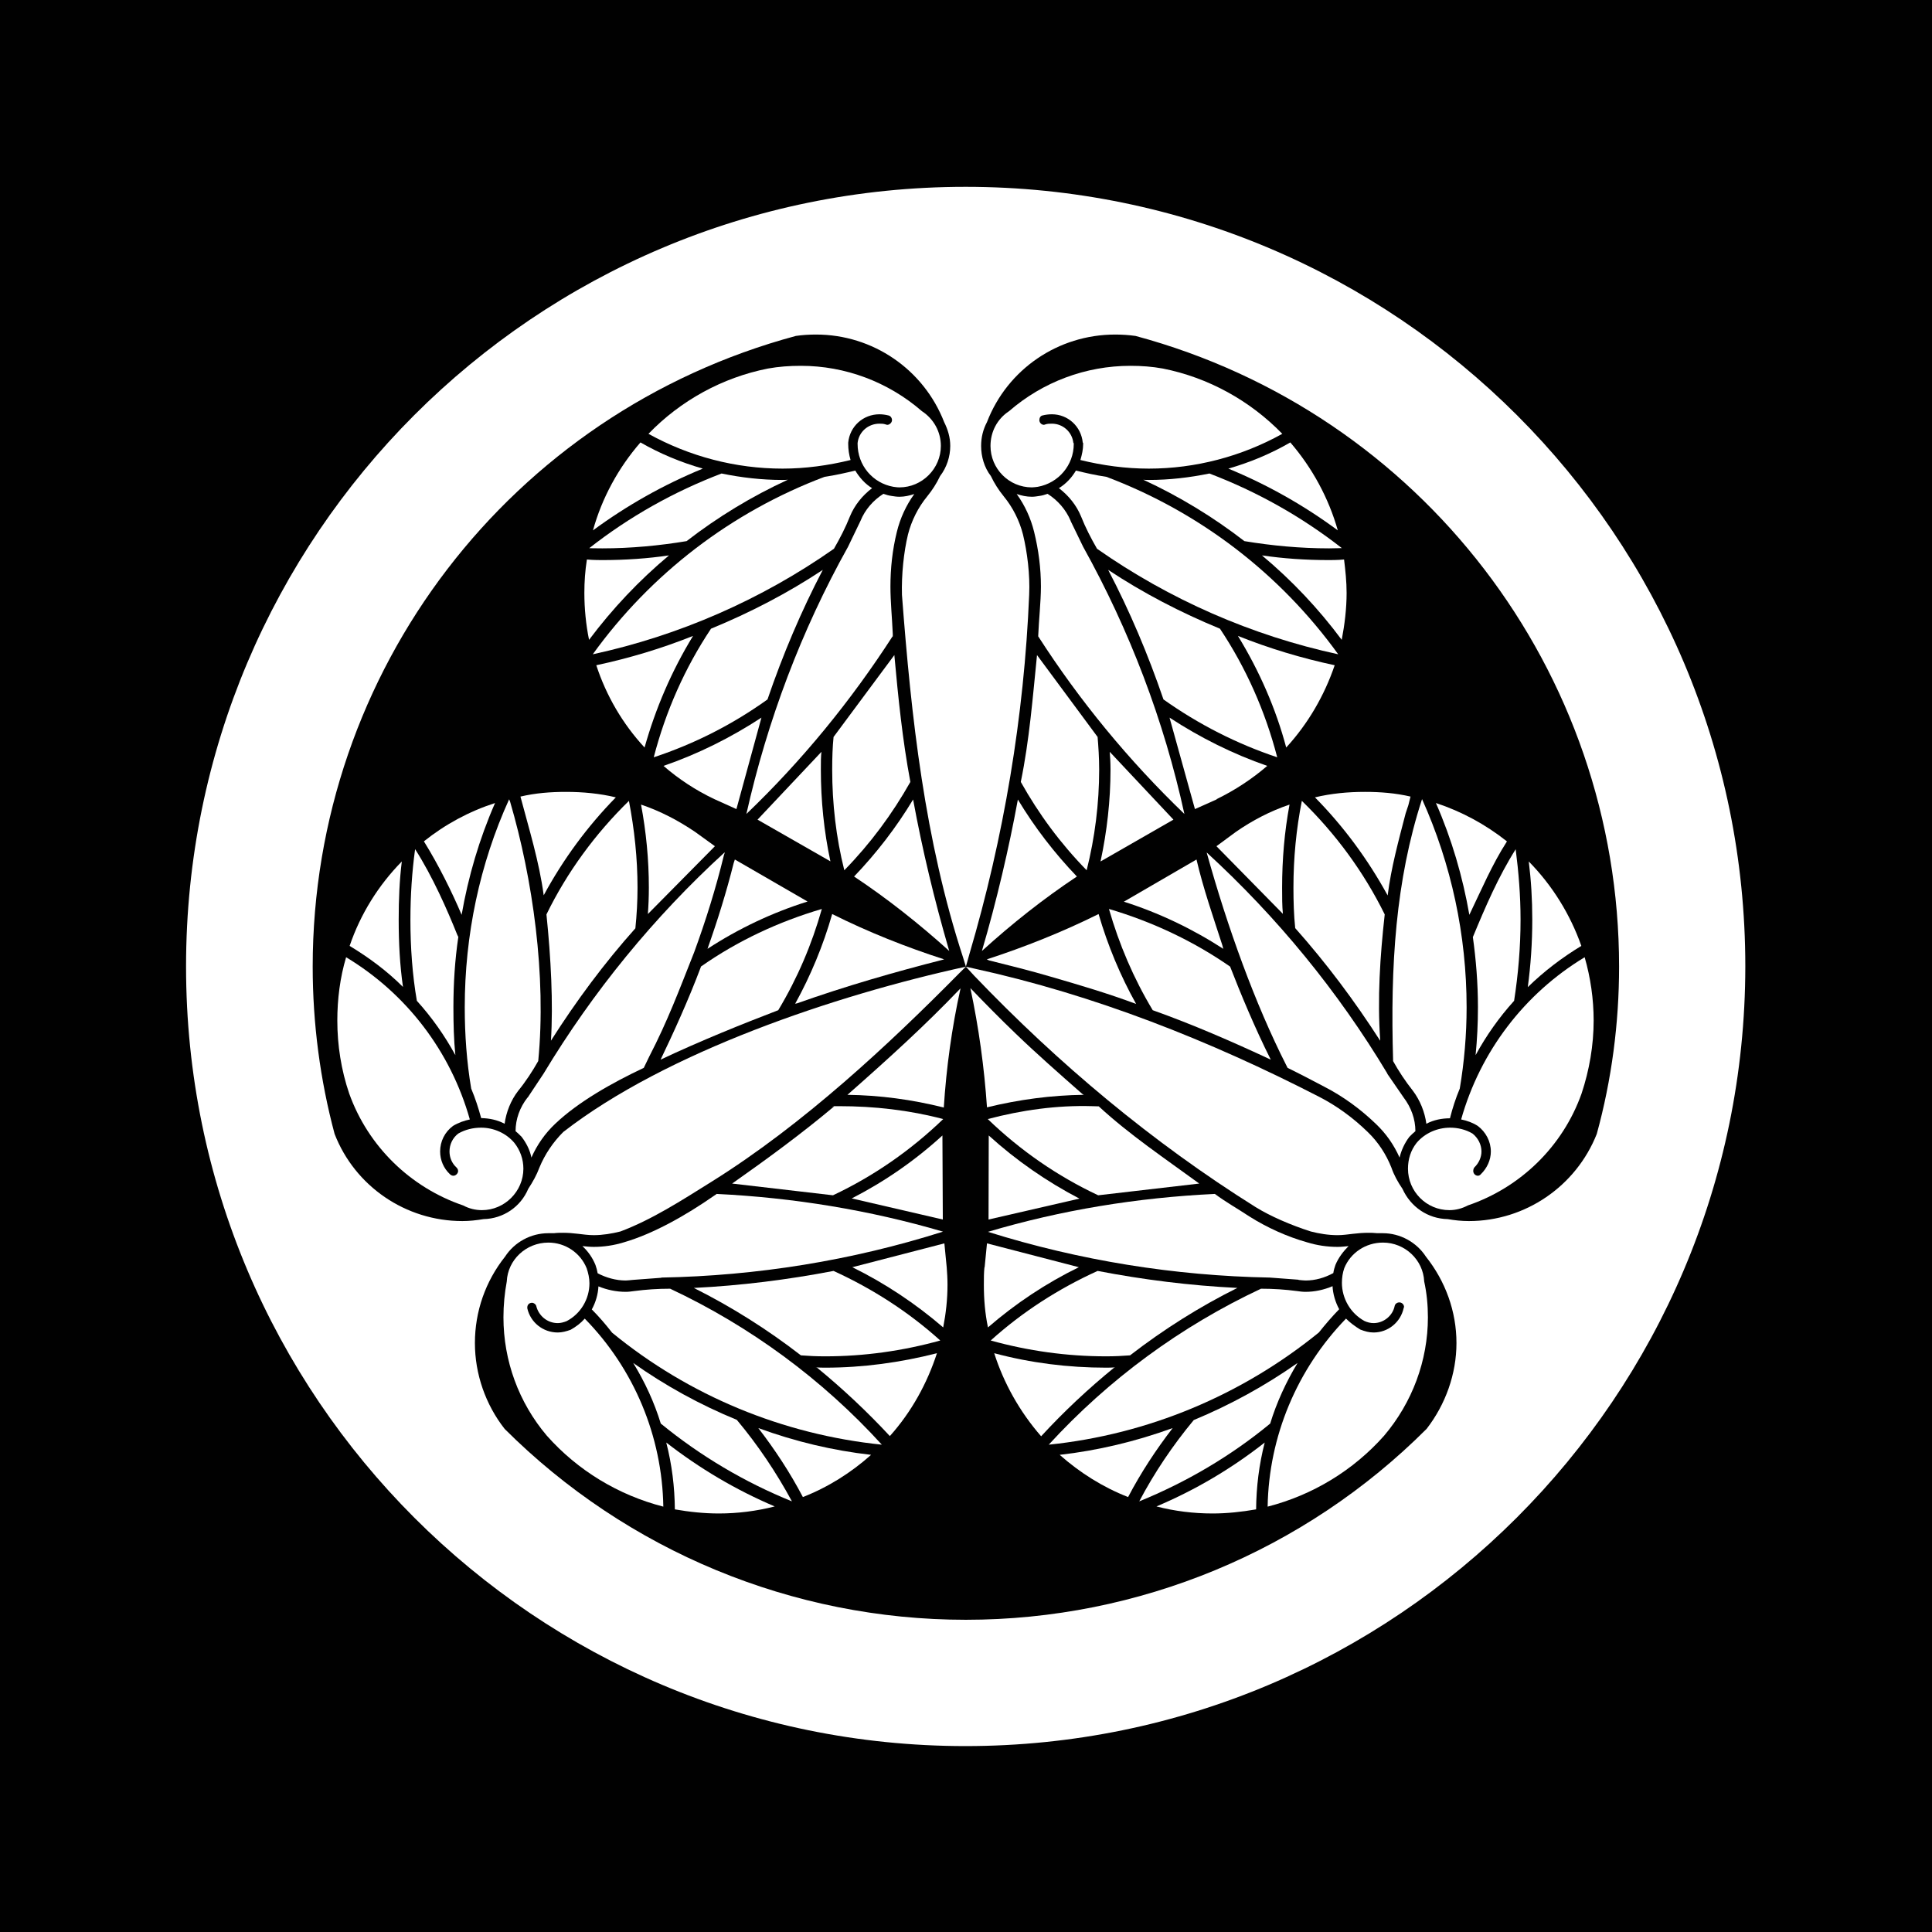
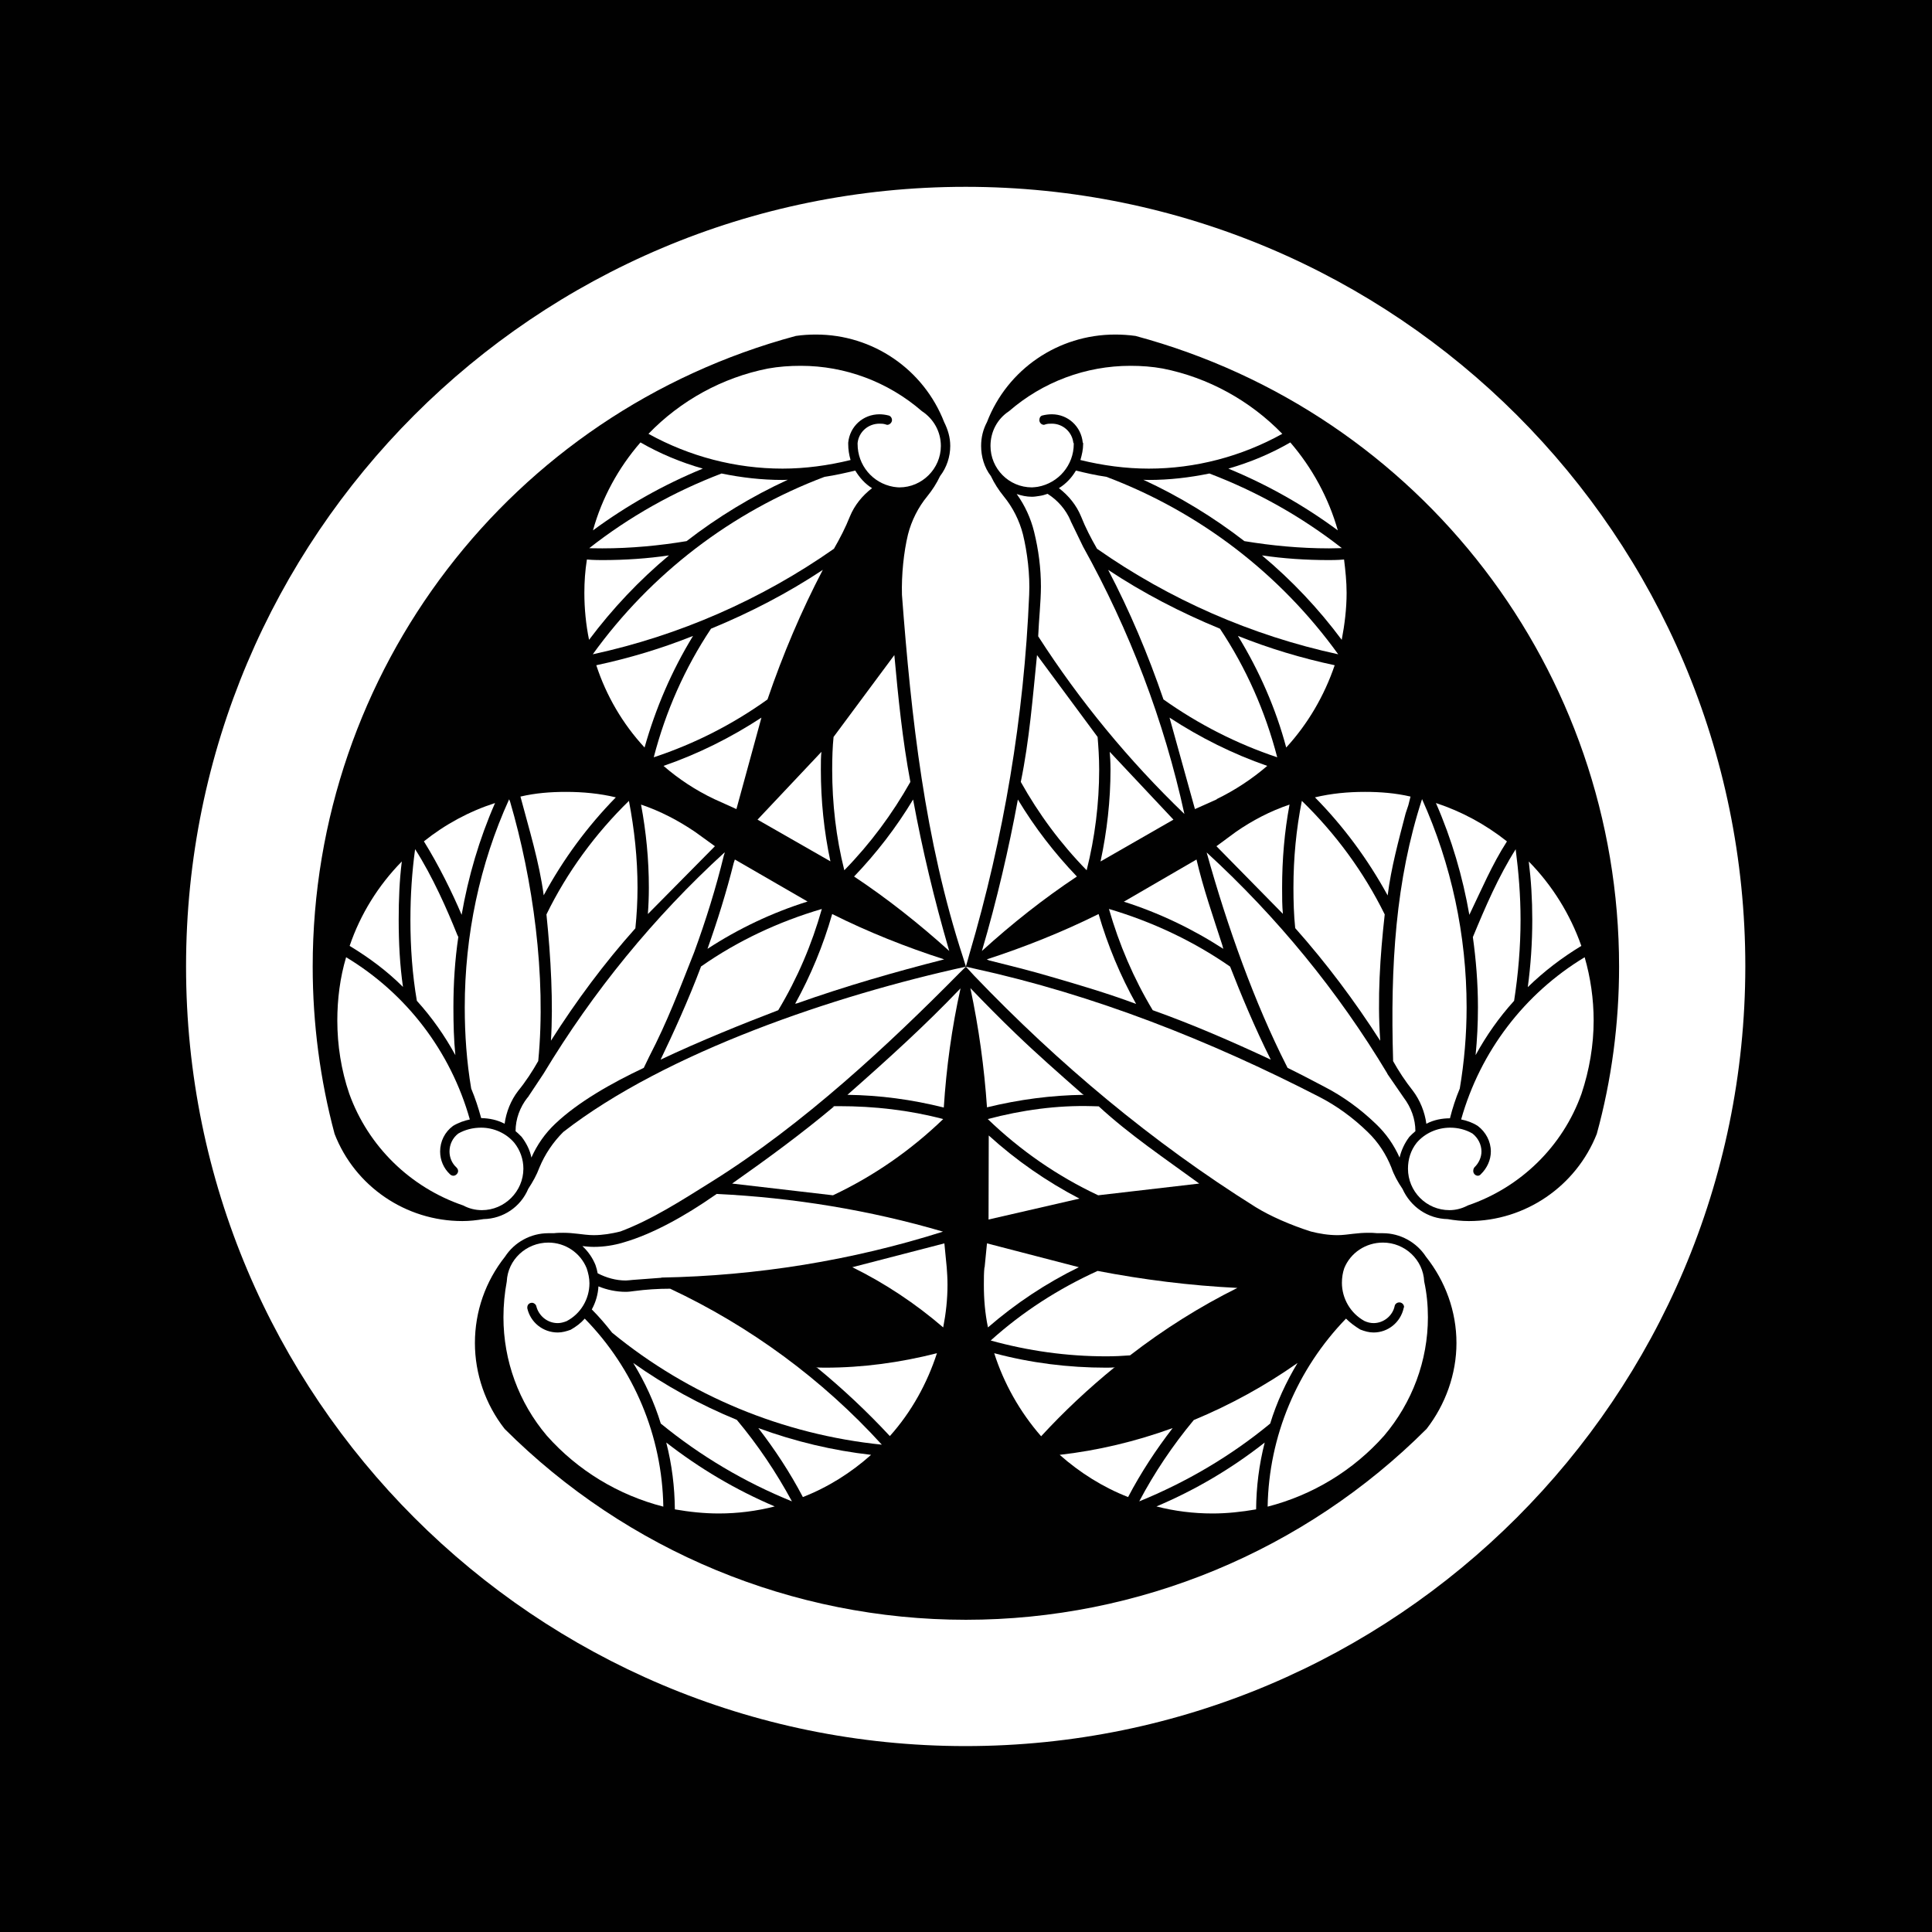
<svg xmlns="http://www.w3.org/2000/svg" version="1.1" width="688" height="688" id="svg2" xml:space="preserve">
  <rect width="100%" height="100%" fill="#808080" stroke="none" />
  <defs id="defs6" />
  <g transform="matrix(1.25,0,0,-1.25,148.962,1060.914)" id="g10">
    <rect width="550.4" height="550.4" x="-119.17" y="-848.731" transform="scale(1,-1)" id="rect6191" style="fill:#000000;fill-opacity:0.996;stroke:none" />
    <g transform="matrix(0.928,0,0,0.928,-118.062,177.506)" id="g6961" style="fill:#ffffff;stroke:none">
      <path d="m 369,220.062 c -165.3,0 -299.094,133.944 -299.094,299.094 l 0,0.156 c 0,165.15 133.944,299.094 299.094,299.094 165.15,0 299.1,-133.944 299.25,-299.094 l 0,-0.156 C 668.25,354.006 534.3,220.062 369,220.062 z M 311.688,276.75 c 21.75,0 41.25,13.344 49.125,33.594 1.425,2.85 2.344,5.856 2.344,9.156 0,4.05 -1.356,8.262 -3.906,11.562 -1.35,2.85 -2.987,5.381 -4.938,7.781 -3.45,4.2 -6.025,9.3 -7.375,14.625 -1.611,6.651 -2.531,15.398 -2.312,23.188 3.565,47.06 8.714,94.049 23.469,139.188 l 1.062,3.469 L 370.5,514.5 c 13.211,-44.803 20.993,-91.167 22.938,-137.844 0.374,-7.788 -0.757,-16.529 -2.375,-23.188 -1.35,-5.325 -3.925,-10.425 -7.375,-14.625 -1.95,-2.4 -3.587,-4.931 -4.938,-7.781 -2.55,-3.3 -3.75,-7.513 -3.75,-11.562 0,-3.3 0.75,-6.306 2.25,-9.156 7.8,-20.25 27.288,-33.594 49.188,-33.594 2.55,0 5.112,0.156 7.812,0.531 109.5,29.475 185.562,128.631 185.562,242.031 0,21.75 -2.862,43.487 -8.562,64.188 -7.95,20.1 -27.462,33.438 -49.062,33.438 -2.85,0 -5.531,-0.3 -8.156,-0.75 -7.575,-0.15 -14.194,-4.65 -17.344,-11.625 -1.8,-2.625 -3.275,-5.306 -4.25,-8.156 -2.025,-5.1 -5.044,-9.756 -9.094,-13.656 -5.55,-5.4 -11.85,-10.037 -18.75,-13.562 -41.835,-21.502 -86.109,-39.052 -132.156,-49.125 l -3.281,-0.75 3.156,3.438 c 32.295,33.763 68.376,63.986 108,88.812 5.609,3.474 13.513,6.929 21.219,9.375 3.225,0.825 6.681,1.406 10.281,1.406 1.95,0 4.05,-0.306 6,-0.531 1.95,-0.225 3.737,-0.375 5.688,-0.375 1.2,0 2.256,0.006 3.531,0.156 l 2.156,0 c 6.6,0 12.9,3.45 16.5,9 7.5,9.45 11.719,21.006 11.719,33.156 0,11.85 -4.194,23.562 -11.469,32.938 -46.875,46.875 -110.481,73.25 -176.781,73.25 -66.45,0 -130.05,-26.375 -177,-73.25 C 184.806,687.312 180.75,675.6 180.75,663.75 c 0,-12.15 4.062,-23.706 11.562,-33.156 3.6,-5.55 9.875,-9 16.625,-9 l 2.125,0 c 1.2,-0.15 2.394,-0.156 3.594,-0.156 1.8,0 3.731,0.15 5.531,0.375 1.95,0.225 4.056,0.531 6.156,0.531 3.45,0 6.919,-0.581 10.219,-1.406 12.168,-4.566 23.511,-11.92 35.121,-19.172 35.224,-22 68.071,-52.753 94.91,-79.922 l 2.562,-2.531 c -50.194,10.98 -115.051,32.799 -154.5,63.438 -3.9,3.9 -7.056,8.556 -9.156,13.656 -1.05,2.85 -2.556,5.531 -4.281,8.156 -2.925,6.975 -9.656,11.475 -17.156,11.625 -2.7,0.45 -5.425,0.75 -8.125,0.75 -21.75,0 -41.231,-13.338 -49.031,-33.438 -5.55,-20.7 -8.406,-42.438 -8.406,-64.188 0,-113.4 75.906,-212.556 185.406,-242.031 2.55,-0.375 5.081,-0.531 7.781,-0.531 z" transform="matrix(0.8,0,0,-0.8,0,842)" id="path1994" style="fill:#ffffff;stroke:none" />
      <g id="g6139" style="fill:#ffffff;stroke:none">
        <path d="m 278.28,483.262 c -2.422,12.866 -3.736,25.911 -4.92,38.94 l 0,0 -18.66,-25.14 c -0.3,-2.94 -0.42,-6.3 -0.42,-10.02 0,-10.44 1.2,-20.88 3.72,-30.9 8.04,8.22 14.76,17.34 20.28,27.12 z" id="path122" style="fill:#ffffff;stroke:none" />
        <path d="m 180.84,560.482 c 10.44,7.68 21.72,14.04 33.72,18.96 -6.72,1.92 -13.08,4.56 -19.14,8.04 -6.78,-7.8 -11.82,-17.04 -14.58,-27 z" id="path124" style="fill:#ffffff;stroke:none" />
        <path d="m 239.04,575.962 c -6.36,0 -12.6,0.72 -18.72,1.98 -14.64,-5.58 -28.32,-13.26 -40.62,-22.92 0,0 1.38,-0.06 4.02,-0.06 8.76,0 17.52,0.84 25.86,2.22 9.54,7.38 19.98,13.74 31.08,18.84 0.3,0.06 -0.18,-0.06 -1.62,-0.06 z" id="path136" style="fill:#ffffff;stroke:none" />
        <path d="m 178.2,541.282 c 0,-4.8 0.48,-9.72 1.44,-14.4 7.2,9.6 15.36,18.24 24.54,25.92 -6.54,-0.96 -13.38,-1.44 -20.46,-1.44 -2.64,0 -4.2,0.12 -4.74,0.18 -0.54,-3.42 -0.78,-6.78 -0.78,-10.26 z" id="path144" style="fill:#ffffff;stroke:none" />
        <path d="m 181.86,519.082 c 3.06,-9.36 8.1,-18 14.82,-25.26 3.36,11.94 8.28,23.46 14.88,34.26 -9.6,-3.84 -19.56,-6.84 -29.7,-9 z" id="path146" style="fill:#ffffff;stroke:none" />
        <path d="m 199.5,490.822 c 12.54,4.14 24.3,10.14 34.92,17.76 4.74,13.86 10.38,27.18 16.98,39.78 -10.68,-7.08 -22.2,-13.08 -34.32,-18.06 -8.04,-12.06 -13.92,-25.38 -17.58,-39.48 z" id="path148" style="fill:#ffffff;stroke:none" />
        <path d="m 218.1,477.982 6.78,-3.06 0,0 7.68,28.08 c -9.36,-6.12 -19.44,-11.16 -30.06,-14.82 4.62,-4.02 9.9,-7.5 15.6,-10.2 z" id="path160" style="fill:#ffffff;stroke:none" />
        <path d="m 251.04,492.562 -19.68,-20.88 22.44,-12.84 -0.06,0 c -1.98,9.24 -2.94,18.72 -2.94,28.2 0,2.28 0,4.08 0.18,5.46 z" id="path178" style="fill:#ffffff;stroke:none" />
        <path d="m 261,454.222 c 6.84,7.14 12.96,15.06 18.12,23.64 2.842,-15.481 6.532,-30.787 10.92,-45.9 l 0.18,-0.6 c -9.3,8.4 -19.02,16.08 -29.22,22.86 z" id="path222" style="fill:#ffffff;stroke:none" />
        <path d="m 268.8,596.122 c 0.84,0 1.8,-0.12 2.76,-0.36 0.6,-0.12 1.08,-0.72 1.08,-1.44 0,-0.72 -0.72,-1.44 -1.44,-1.44 -0.24,0 -0.36,0.12 -0.48,0.12 -0.72,0.24 -1.32,0.24 -1.92,0.24 -3.48,0 -6.36,-2.52 -6.72,-5.94 0,0.06 0,-0.06 0,-0.3 0,-6.48 4.56,-12 10.98,-13.14 0.54,-0.06 1.14,-0.18 1.86,-0.18 6.96,0 12.72,5.76 12.72,12.72 0,4.32 -2.16,8.28 -5.82,10.68 -10.38,9 -23.58,13.92 -37.14,13.92 -3.48,0 -6.84,-0.24 -10.14,-0.84 -13.98,-2.76 -26.82,-9.84 -36.66,-20.04 12.6,-6.96 26.76,-10.68 41.16,-10.68 6.96,0 14.04,0.96 20.88,2.64 -0.48,1.68 -0.72,3.24 -0.72,4.92 0,0.36 0,0.36 0,0.42 0.48,4.98 4.56,8.7 9.6,8.7 z" id="path230" style="fill:#ffffff;stroke:none" />
-         <path d="m 259.74,564.802 c 1.38,3.36 3.78,6.36 6.78,8.64 -2.16,1.32 -3.84,3.24 -5.16,5.4 -3,-0.72 -6.12,-1.44 -9.42,-1.92 -28.62,-10.8 -53.34,-29.76 -71.16,-54.48 26.58,5.76 51.78,16.8 74.04,32.4 1.86,3.24 3.54,6.48 4.92,9.96 z" id="path242" style="fill:#ffffff;stroke:none" />
-         <path d="m 272.88,527.842 0,0.84 c -0.234,5.211 -0.72,9.946 -0.72,14.52 0,5.64 0.6,11.28 1.98,16.86 1.02,4.14 2.82,8.1 5.34,11.58 -1.44,-0.48 -3,-0.84 -4.56,-0.84 -0.84,0 -1.56,0.12 -2.34,0.24 -0.9,0.12 -1.74,0.36 -2.58,0.66 -3.12,-1.98 -5.64,-4.86 -7.02,-8.28 l -3.84,-7.98 c -14.34,-25.68 -24.78,-53.4 -31.2,-82.02 17.1,16.38 32.1,34.74 44.88,54.54 z" id="path254" style="fill:#ffffff;stroke:none" />
+         <path d="m 259.74,564.802 c 1.38,3.36 3.78,6.36 6.78,8.64 -2.16,1.32 -3.84,3.24 -5.16,5.4 -3,-0.72 -6.12,-1.44 -9.42,-1.92 -28.62,-10.8 -53.34,-29.76 -71.16,-54.48 26.58,5.76 51.78,16.8 74.04,32.4 1.86,3.24 3.54,6.48 4.92,9.96 " id="path242" style="fill:#ffffff;stroke:none" />
        <path d="m 318.36,543.202 c 0,5.64 -0.72,11.28 -2.1,16.86 -1.02,4.14 -2.82,8.1 -5.34,11.58 1.44,-0.48 3,-0.84 4.68,-0.84 0.72,0 1.44,0.12 2.22,0.24 0.9,0.12 1.74,0.36 2.58,0.66 3.12,-1.98 5.64,-4.86 7.08,-8.28 l 0,-0.06 3.84,-7.92 c 14.28,-25.68 24.84,-53.4 31.08,-82.02 -17.04,16.38 -32.16,34.74 -44.88,54.54 0.198,5.01 0.821,10.512 0.84,15.24 z" id="path336" style="fill:#ffffff;stroke:none" />
        <path d="m 375.9,579.442 c 6.66,1.92 13.02,4.56 19.02,8.04 6.72,-7.8 11.76,-17.04 14.58,-27 -10.38,7.68 -21.66,14.04 -33.6,18.96 z" id="path380" style="fill:#ffffff;stroke:none" />
        <path d="m 349.8,576.022 c -0.36,0.06 0.12,-0.06 1.68,-0.06 6.24,0 12.48,0.72 18.6,1.98 14.64,-5.58 28.32,-13.26 40.68,-22.92 -0.12,0.06 -1.44,-0.06 -3.96,-0.06 -8.88,0 -17.64,0.84 -25.98,2.22 -9.54,7.38 -19.98,13.74 -31.02,18.84 z" id="path386" style="fill:#ffffff;stroke:none" />
        <path d="m 412.2,541.282 c 0,-4.8 -0.6,-9.72 -1.5,-14.4 -7.14,9.6 -15.3,18.24 -24.48,25.92 6.54,-0.96 13.38,-1.44 20.58,-1.44 2.52,0 4.08,0.12 4.62,0.18 0.42,-3.42 0.78,-6.78 0.78,-10.26 z" id="path392" style="fill:#ffffff;stroke:none" />
        <path d="m 408.54,519.082 c -3.18,-9.36 -8.22,-18 -14.88,-25.26 -3.18,11.94 -8.22,23.46 -14.82,34.26 9.6,-3.84 19.56,-6.84 29.7,-9 z" id="path394" style="fill:#ffffff;stroke:none" />
        <path d="m 387.84,488.182 c -10.56,3.66 -20.64,8.7 -30,14.82 l 0,0 7.8,-28.08 6.72,3 -0.06,0.06 c 5.58,2.7 10.86,6.18 15.54,10.2 z" id="path408" style="fill:#ffffff;stroke:none" />
        <path d="m 390.9,490.822 c -12.42,4.14 -24.18,10.14 -34.92,17.76 -4.74,13.86 -10.38,27.18 -16.98,39.78 10.68,-7.08 22.2,-13.08 34.32,-18.06 8.04,-12.06 13.92,-25.38 17.58,-39.48 z" id="path412" style="fill:#ffffff;stroke:none" />
        <path d="m 336.24,487.042 c 0,3.72 -0.24,7.08 -0.48,10.02 l -18.6,25.14 0,0 c -1.32,-12.999 -2.336,-26.125 -4.98,-38.94 5.46,-9.78 12.18,-18.9 20.22,-27.12 2.52,10.02 3.84,20.46 3.84,30.9 z" id="path432" style="fill:#ffffff;stroke:none" />
        <path d="m 339.72,487.042 c 0,2.28 -0.12,4.08 -0.24,5.46 l 19.56,-20.82 0,0 -22.38,-12.84 c 1.98,9.24 3.06,18.72 3.06,28.2 z" id="path434" style="fill:#ffffff;stroke:none" />
        <path d="m 311.16,477.202 0.12,0.66 c 5.16,-8.58 11.28,-16.5 18.12,-23.64 -10.2,-6.78 -19.92,-14.46 -29.16,-22.86 4.567,15.451 8.401,32.11 10.92,45.84 z" id="path442" style="fill:#ffffff;stroke:none" />
        <path d="m 321.72,596.122 c -0.96,0 -1.92,-0.12 -2.88,-0.36 -0.6,-0.12 -0.96,-0.72 -0.96,-1.44 0,-0.72 0.6,-1.44 1.44,-1.44 0.12,0 0.24,0.12 0.36,0.12 0.72,0.24 1.32,0.24 2.04,0.24 3.36,0 6.24,-2.52 6.6,-5.94 0.12,0.06 0.12,-0.06 0.12,-0.3 0,-6.48 -4.68,-12 -11.04,-13.14 -0.6,-0.06 -1.2,-0.18 -1.8,-0.18 -7.08,0 -12.72,5.76 -12.72,12.72 0,4.32 2.04,8.28 5.7,10.68 10.38,9 23.58,13.92 37.26,13.92 3.36,0 6.72,-0.24 9.96,-0.84 13.92,-2.76 26.76,-9.84 36.66,-20.04 -12.54,-6.96 -26.7,-10.68 -40.98,-10.68 -7.08,0 -14.16,0.96 -21,2.64 0.48,1.68 0.84,3.24 0.84,4.92 0,0.36 0,0.36 -0.12,0.42 -0.48,4.98 -4.56,8.7 -9.48,8.7 z" id="path474" style="fill:#ffffff;stroke:none" />
        <path d="m 338.46,576.922 c 28.62,-10.8 53.34,-29.76 71.16,-54.48 -26.58,5.76 -51.78,16.8 -74.04,32.4 -1.86,3.24 -3.54,6.48 -4.92,9.96 -1.38,3.36 -3.78,6.36 -6.78,8.64 2.16,1.32 3.96,3.24 5.22,5.4 2.94,-0.72 6.06,-1.44 9.36,-1.92 z" id="path490" style="fill:#ffffff;stroke:none" />
      </g>
      <g id="g6113" style="fill:#ffffff;stroke:none">
        <path d="m 484.26,432.922 c -5.94,-3.6 -11.46,-7.8 -16.44,-12.66 0.9,6.66 1.38,13.62 1.38,20.7 0,6.24 -0.36,12.12 -1.08,17.88 7.2,-7.32 12.72,-16.2 16.14,-25.92 z" id="path656" style="fill:#ffffff;stroke:none" />
        <path d="m 461.4,465.022 0,-0.06 c -4.585,-7.12 -7.859,-14.917 -11.52,-22.5 -2.04,11.7 -5.4,23.22 -10.26,34.32 7.86,-2.58 15.18,-6.54 21.78,-11.76 z" id="path658" style="fill:#ffffff;stroke:none" />
        <path d="m 465.6,440.962 c 0,7.44 -0.6,14.64 -1.5,21.66 l 0.06,0.06 c -5.385,-8.523 -9.356,-17.771 -13.2,-27.06 0.96,-6.9 1.56,-14.1 1.56,-21.54 0,-5.04 -0.24,-9.84 -0.72,-14.7 3.24,5.94 7.2,11.58 11.82,16.68 1.26,8.1 1.98,16.5 1.98,24.9 z" id="path724" style="fill:#ffffff;stroke:none" />
        <path d="m 402.48,478.522 c 5.04,1.2 10.08,1.68 15.36,1.68 4.68,0 9.36,-0.36 13.98,-1.44 l -0.66,-2.64 -0.84,-2.52 c -2.155,-8.307 -4.453,-16.663 -5.52,-25.2 l -0.06,0.12 c -6.06,11.04 -13.5,21.12 -22.26,30 z" id="path866" style="fill:#ffffff;stroke:none" />
        <path d="m 395.88,450.802 c 0,-4.2 0.12,-8.4 0.54,-12.42 9.54,-10.74 18.18,-22.26 26.04,-34.5 l 0.06,0 c -0.911,12.91 -0.046,25.866 1.38,38.7 -6.42,13.02 -15.06,24.78 -25.44,34.86 -1.74,-8.76 -2.58,-17.64 -2.58,-26.64 z" id="path872" style="fill:#ffffff;stroke:none" />
        <path d="m 372.24,463.522 0,0 0,0 20.4,-20.76 c -0.24,2.4 -0.24,5.16 -0.24,8.04 0,8.64 0.72,17.16 2.28,25.5 -5.88,-1.98 -11.4,-4.86 -16.5,-8.4 z" id="path874" style="fill:#ffffff;stroke:none" />
        <path d="m 339.24,444.262 c 3.12,-10.86 7.56,-21.3 13.44,-31.08 12.335,-4.396 24.374,-9.643 36.24,-15.18 l 0,0 c -4.863,9.668 -9.267,20.289 -12.48,28.56 -11.4,7.92 -24,13.8 -37.2,17.7 z" id="path920" style="fill:#ffffff;stroke:none" />
        <path d="m 343.8,446.482 22.32,12.96 c 2.084,-8.928 5.111,-17.571 7.92,-26.28 l 0.3,-1.14 c -9.54,6.18 -19.86,11.1 -30.66,14.52 z" id="path926" style="fill:#ffffff;stroke:none" />
        <path d="m 321.48,423.442 c -6.31,1.868 -12.697,3.444 -19.08,5.04 l -0.66,0.3 c 11.58,3.78 23.1,8.34 34.32,13.92 2.82,-9.66 6.66,-18.9 11.52,-27.6 -8.566,3.2 -17.326,5.793 -26.1,8.34 z" id="path930" style="fill:#ffffff;stroke:none" />
        <path d="m 456.48,369.802 c 0,-2.64 -1.2,-5.16 -3.06,-6.96 -0.18,-0.24 -0.54,-0.48 -0.9,-0.48 -0.84,0 -1.44,0.72 -1.44,1.44 0,0.48 0.12,0.84 0.36,1.14 1.32,1.26 2.16,3.06 2.16,4.86 0,2.16 -1.08,4.2 -2.76,5.52 -2.04,1.2 -4.44,1.8 -6.84,1.8 -3.96,0 -7.8,-1.68 -10.32,-4.68 -1.8,-2.28 -2.64,-5.04 -2.64,-7.92 0,-6.96 5.64,-12.72 12.72,-12.72 1.92,0 3.84,0.48 5.64,1.44 16.2,5.52 29.16,18.12 34.92,34.32 2.4,7.2 3.72,14.88 3.72,22.44 0,6.6 -0.96,13.2 -2.76,19.44 -18.48,-11.16 -32.04,-28.92 -37.92,-49.8 1.8,-0.36 3.48,-0.96 5.1,-1.98 2.46,-1.86 4.02,-4.74 4.02,-7.86 z" id="path964" style="fill:#ffffff;stroke:none" />
        <path d="m 426.42,397.642 0.06,0 c -0.89,29.286 0.776,55.449 8.88,80.34 9,-19.98 13.68,-41.82 13.68,-63.9 0,-8.4 -0.72,-16.8 -2.1,-24.96 -1.26,-3 -2.22,-6 -3,-9.06 l 0.06,-0.06 c -2.52,0 -5.04,-0.48 -7.32,-1.68 -0.48,3.6 -1.92,7.2 -4.14,10.14 -2.34,2.94 -4.38,6.06 -6.12,9.18 z" id="path978" style="fill:#ffffff;stroke:none" />
        <path d="m 393.72,396.202 0.36,-0.72 0,0 c 3.776,-1.85 7.5,-3.802 11.22,-5.76 5.82,-3 11.1,-6.84 15.84,-11.4 3.18,-3 5.58,-6.48 7.32,-10.38 0.54,2.22 1.5,4.38 3,6.36 0.66,0.66 1.26,1.26 1.86,1.74 0,3.72 -1.32,7.32 -3.6,10.32 l -5.04,7.32 0.06,0 c -15.18,25.32 -33.9,48.12 -55.5,67.92 6.378,-22.974 14.861,-46.46 24.48,-65.4 z" id="path986" style="fill:#ffffff;stroke:none" />
-         <path d="m 399.6,330.202 c -0.72,0 -1.44,0.12 -2.16,0.18 l 0,0.06 -8.82,0.66 c -29.22,0.54 -58.38,5.22 -86.52,14.04 22.38,6.66 45.78,10.5 69.66,11.64 3.37,-2.527 7.063,-4.569 10.56,-6.9 5.52,-3.48 11.64,-6.24 17.82,-7.98 2.94,-0.9 6.06,-1.38 9.3,-1.38 1.08,0 2.16,0.12 3.36,0.24 -1.68,-1.68 -3.12,-3.6 -4.02,-5.76 -0.3,-0.84 -0.54,-1.68 -0.66,-2.52 -2.64,-1.44 -5.52,-2.28 -8.52,-2.28 z" id="path1066" style="fill:#ffffff;stroke:none" />
        <path d="m 334.08,383.722 2.033,-0.06 c 9.54,-8.792 20.387,-16.056 30.847,-23.7 l -31.02,-3.6 c -12.54,5.88 -23.94,13.8 -33.9,23.4 10.44,2.76 21.245,4.279 32.04,3.96 z" id="path1104" style="fill:#ffffff;stroke:none" />
        <path d="m 371.04,258.682 c -5.88,0 -11.64,0.72 -17.22,2.16 11.94,5.04 23.1,11.64 33.24,19.62 -1.74,-6.78 -2.58,-13.62 -2.64,-20.52 -4.5,-0.78 -8.94,-1.26 -13.38,-1.26 z" id="path1106" style="fill:#ffffff;stroke:none" />
        <path d="m 345.12,263.722 c -7.68,3 -14.76,7.44 -21,12.96 11.64,1.32 23.28,4.08 34.68,8.22 -5.04,-6.54 -9.72,-13.62 -13.68,-21.18 z" id="path1108" style="fill:#ffffff;stroke:none" />
        <path d="m 388.74,286.282 c -12.06,-9.96 -25.74,-18 -40.2,-23.88 4.62,8.76 10.26,17.16 16.74,24.96 11.28,4.68 21.96,10.56 31.86,17.52 -3.54,-5.88 -6.42,-12.12 -8.4,-18.6 z" id="path1118" style="fill:#ffffff;stroke:none" />
        <path d="m 318.42,282.382 c 7.02,7.62 14.58,14.7 22.62,21.24 0.48,-0.06 -0.48,-0.18 -2.64,-0.18 -11.64,0 -23.16,1.44 -34.38,4.44 2.94,-9.24 7.86,-18 14.4,-25.5 z" id="path1140" style="fill:#ffffff;stroke:none" />
        <path d="m 300.84,328.882 c 0,-4.44 0.36,-8.76 1.26,-13.08 8.46,7.32 17.82,13.56 27.9,18.48 l -28.2,7.32 -0.72,-7.32 -0.06,-0.06 c -0.18,-1.62 -0.18,-3.3 -0.18,-5.34 z" id="path1142" style="fill:#ffffff;stroke:none" />
        <path d="m 302.94,311.782 c 11.46,-3.18 23.34,-4.86 35.46,-4.86 2.52,0 5.04,0.12 7.32,0.3 10.32,7.98 21.36,14.94 32.94,20.7 -14.58,0.72 -28.86,2.52 -42.9,5.22 -12,-5.46 -23.04,-12.54 -32.82,-21.36 z" id="path1146" style="fill:#ffffff;stroke:none" />
        <path d="m 302.28,348.922 0,0 0,0 0.06,25.8 c 8.46,-7.68 17.82,-14.16 27.84,-19.38 z" id="path1170" style="fill:#ffffff;stroke:none" />
        <path d="m 310.56,406.042 c 6.615,-6.367 13.511,-12.417 20.4,-18.48 l 0.54,-0.36 c -9.9,-0.12 -19.86,-1.44 -29.7,-3.84 -0.84,12.24 -2.52,24.48 -5.1,36.6 4.541,-4.72 9.131,-9.388 13.86,-13.92 z" id="path1176" style="fill:#ffffff;stroke:none" />
        <path d="m 420.48,314.242 c 4.44,0 8.28,3.12 9.24,7.5 0,0.18 0.12,0.3 0.12,0.3 0,0.84 -0.72,1.44 -1.44,1.44 -0.72,0 -1.32,-0.48 -1.44,-1.08 -0.6,-3 -3.36,-5.28 -6.48,-5.28 -0.96,0 -1.92,0.24 -2.82,0.66 -4.26,2.34 -6.9,6.9 -6.9,11.7 0,1.56 0.24,3.12 0.72,4.5 1.92,4.74 6.6,7.86 11.88,7.86 6.72,0 12.36,-5.28 12.66,-11.94 0.78,-3.54 1.14,-7.26 1.14,-10.98 0,-13.32 -4.8,-26.16 -13.44,-36.36 -9.48,-10.68 -21.96,-18.24 -35.76,-21.78 0.36,21.54 9,42.18 24.06,57.72 1.26,-1.26 2.7,-2.34 4.38,-3.36 1.44,-0.54 2.64,-0.9 4.08,-0.9 z" id="path1214" style="fill:#ffffff;stroke:none" />
-         <path d="m 409.92,321.382 c -2.28,-2.34 -4.32,-4.74 -6.24,-7.14 -23.76,-19.32 -52.56,-31.32 -82.92,-34.44 18.36,20.04 40.56,36.36 65.16,47.88 3.72,0 7.44,-0.24 11.04,-0.72 0.84,-0.12 1.68,-0.24 2.64,-0.24 2.76,0 5.64,0.6 8.28,1.74 0.12,-2.34 0.84,-4.86 2.04,-7.08 z" id="path1226" style="fill:#ffffff;stroke:none" />
      </g>
      <g id="g6165" style="fill:#ffffff;stroke:none">
        <path d="m 256.44,383.722 c -2.28,0 -2.76,0 -1.56,-0.06 -10.034,-8.427 -20.61,-16.163 -31.32,-23.7 l 0,0 30.96,-3.6 c 12.48,5.88 23.88,13.8 33.84,23.4 -10.44,2.76 -21.24,3.96 -31.92,3.96 z" id="path1350" style="fill:#ffffff;stroke:none" />
        <path d="m 245.28,263.722 c 7.68,3 14.76,7.44 20.94,12.96 -11.7,1.32 -23.34,4.08 -34.62,8.22 5.04,-6.54 9.72,-13.62 13.68,-21.18 z" id="path1354" style="fill:#ffffff;stroke:none" />
        <path d="m 203.34,280.462 c 10.26,-7.98 21.42,-14.58 33.3,-19.62 -5.64,-1.44 -11.4,-2.16 -17.16,-2.16 -4.56,0 -9,0.48 -13.5,1.26 -0.06,6.9 -0.9,13.74 -2.64,20.52 z" id="path1358" style="fill:#ffffff;stroke:none" />
        <path d="m 241.92,262.402 c -4.8,8.88 -10.44,17.28 -16.92,25.02 -11.28,4.62 -21.96,10.5 -31.8,17.46 3.6,-5.88 6.48,-12.12 8.46,-18.6 12.18,-9.96 25.74,-18 40.26,-23.88 z" id="path1362" style="fill:#ffffff;stroke:none" />
        <path d="m 271.98,282.442 c -7.02,7.56 -14.58,14.64 -22.56,21.18 -0.54,-0.06 0.42,-0.18 2.7,-0.18 11.52,0 23.04,1.56 34.32,4.44 -3,-9.24 -7.8,-18 -14.46,-25.44 z" id="path1374" style="fill:#ffffff;stroke:none" />
-         <path d="m 252.12,306.922 c 12,0 23.88,1.68 35.34,4.86 -9.78,8.82 -20.82,15.9 -32.76,21.36 -14.1,-2.7 -28.38,-4.5 -42.9,-5.22 11.52,-5.76 22.56,-12.72 32.88,-20.7 2.28,-0.18 4.8,-0.3 7.44,-0.3 z" id="path1376" style="fill:#ffffff;stroke:none" />
        <path d="m 193.5,326.962 c -0.9,-0.12 -1.74,-0.24 -2.58,-0.24 -2.88,0 -5.76,0.6 -8.4,1.68 -0.12,-2.4 -0.84,-4.92 -2.04,-7.08 2.28,-2.28 4.32,-4.68 6.24,-7.14 23.64,-19.38 52.44,-31.26 82.8,-34.38 -18.24,20.04 -40.44,36.36 -64.98,47.88 -3.78,0 -7.38,-0.24 -11.04,-0.72 z" id="path1380" style="fill:#ffffff;stroke:none" />
        <path d="m 288.72,341.602 -28.26,-7.32 c 10.02,-4.92 19.38,-11.16 27.9,-18.48 0.84,4.32 1.32,8.64 1.32,13.08 0,2.04 -0.12,3.72 -0.24,5.34 z" id="path1396" style="fill:#ffffff;stroke:none" />
-         <path d="m 288.12,374.722 0.12,-25.8 -27.96,6.48 c 10.08,5.16 19.44,11.64 27.84,19.32 z" id="path1418" style="fill:#ffffff;stroke:none" />
        <path d="m 258.96,387.202 c 12.807,11.283 23.843,21.327 34.32,32.28 l 0.48,0.48 -0.06,0 c -2.7,-12.12 -4.38,-24.48 -5.16,-36.66 -9.78,2.46 -19.74,3.78 -29.58,3.9 z" id="path1420" style="fill:#ffffff;stroke:none" />
        <path d="m 170.04,314.242 c -4.56,0 -8.4,3.12 -9.36,7.44 0,0.12 0,0.24 0,0.24 0,0.84 0.6,1.44 1.44,1.44 0.6,0 1.2,-0.48 1.32,-1.02 0.72,-2.94 3.36,-5.22 6.6,-5.22 0.84,0 1.8,0.24 2.7,0.6 4.38,2.28 7.02,6.84 7.02,11.64 0,1.56 -0.36,3.12 -0.84,4.56 -1.92,4.8 -6.6,7.92 -11.76,7.92 -6.84,0 -12.48,-5.28 -12.78,-11.94 -0.66,-3.54 -1.02,-7.26 -1.02,-10.98 0,-13.32 4.68,-26.16 13.32,-36.36 9.48,-10.68 21.96,-18.24 35.76,-21.78 -0.36,21.66 -9,42.3 -24.12,57.72 -1.2,-1.38 -2.64,-2.46 -4.32,-3.42 -1.32,-0.48 -2.64,-0.84 -3.96,-0.84 z" id="path1452" style="fill:#ffffff;stroke:none" />
        <path d="m 182.28,332.422 c 2.64,-1.38 5.64,-2.22 8.64,-2.22 0.6,0 1.32,0.12 2.1,0.18 l 8.82,0.66 0,0.06 c 29.28,0.54 58.44,5.22 86.46,14.1 -22.5,6.6 -45.9,10.44 -69.6,11.58 l 0.06,-0.06 -0.72,-0.48 c -8.639,-6.016 -18.698,-11.725 -27.78,-14.34 -2.94,-0.9 -6.06,-1.38 -9.18,-1.38 -1.2,0 -2.28,0.12 -3.48,0.24 1.8,-1.68 3.12,-3.6 4.02,-5.82 0.3,-0.9 0.54,-1.74 0.66,-2.52 z" id="path1478" style="fill:#ffffff;stroke:none" />
        <path d="m 213.96,426.442 c -3.783,-10.083 -8.532,-20.487 -12.36,-28.44 l 0,0 c 12.186,5.77 25.269,11.021 36.12,15.18 5.88,9.78 10.32,20.22 13.38,31.08 -13.26,-3.9 -25.86,-9.78 -37.14,-17.7 z" id="path1612" style="fill:#ffffff;stroke:none" />
        <path d="m 140.52,442.462 c 2.04,11.7 5.4,23.22 10.26,34.32 -7.98,-2.58 -15.3,-6.54 -21.84,-11.76 4.561,-7.349 8.683,-15.712 11.58,-22.56 z" id="path1638" style="fill:#ffffff;stroke:none" />
        <path d="m 106.14,432.922 c 3.3,9.72 8.82,18.6 16.02,25.92 -0.72,-5.76 -0.96,-11.64 -0.96,-17.88 0,-7.08 0.36,-14.04 1.32,-20.64 -4.92,4.92 -10.44,9 -16.38,12.6 z" id="path1700" style="fill:#ffffff;stroke:none" />
        <path d="m 124.8,440.962 c 0,7.44 0.48,14.64 1.44,21.66 5.38,-8.418 9.855,-18.588 12.96,-26.34 l 0.36,-0.72 -0.06,0.06 c -1.02,-6.9 -1.5,-14.1 -1.5,-21.54 0,-5.04 0.12,-9.96 0.6,-14.7 -3.24,5.94 -7.2,11.58 -11.82,16.68 -1.38,7.98 -1.98,16.38 -1.98,24.9 z" id="path1704" style="fill:#ffffff;stroke:none" />
        <path d="m 141.48,414.082 c 0,-8.4 0.6,-16.8 1.98,-24.96 1.26,-3 2.22,-6 3.06,-9.06 2.52,-0.06 4.92,-0.54 7.2,-1.74 0.48,3.6 1.92,7.2 4.14,10.08 2.34,2.88 4.38,6 6.18,9.18 2.541,26.195 -1.69,55.913 -8.64,79.62 l -0.24,0.6 -0.06,0.12 c -9.06,-19.92 -13.62,-41.76 -13.62,-63.84 z" id="path1710" style="fill:#ffffff;stroke:none" />
        <path d="m 166.56,442.582 c 1.377,-13.357 2.099,-27.275 1.38,-38.76 7.74,12.18 16.38,23.82 25.92,34.5 0.42,4.08 0.66,8.28 0.66,12.48 0,9 -0.96,17.88 -2.64,26.64 -10.32,-10.08 -18.96,-21.84 -25.32,-34.86 z" id="path1742" style="fill:#ffffff;stroke:none" />
        <path d="m 172.56,480.202 c 5.16,0 10.32,-0.48 15.3,-1.68 -8.7,-8.88 -16.14,-18.96 -22.14,-30.06 -1.392,10.334 -4.485,20.268 -7.14,30.3 4.62,1.08 9.18,1.44 13.98,1.44 z" id="path1846" style="fill:#ffffff;stroke:none" />
        <path d="m 218.28,463.522 -20.52,-20.76 -0.06,0 c 0.18,2.4 0.3,5.16 0.3,8.04 0,8.64 -0.84,17.16 -2.4,25.5 5.88,-1.98 11.4,-4.86 16.62,-8.4 z" id="path1858" style="fill:#ffffff;stroke:none" />
        <path d="m 216,432.022 c 3.068,8.653 5.813,17.431 8.04,26.34 l 0.36,1.08 0,0 22.32,-12.9 c -10.92,-3.42 -21.24,-8.34 -30.72,-14.52 z" id="path1902" style="fill:#ffffff;stroke:none" />
        <path d="m 288.66,428.782 c -15.243,-3.876 -30.354,-8.239 -45.18,-13.5 l -0.6,-0.12 0,-0.06 c 4.8,8.7 8.64,17.94 11.4,27.6 11.16,-5.58 22.68,-10.14 34.38,-13.92 z" id="path1938" style="fill:#ffffff;stroke:none" />
        <path d="m 133.92,369.802 c 0,-2.64 1.08,-5.16 3,-6.96 0.24,-0.24 0.6,-0.48 1.08,-0.48 0.72,0 1.44,0.72 1.44,1.44 0,0.48 -0.24,0.84 -0.54,1.14 -1.38,1.26 -2.1,3.06 -2.1,4.86 0,2.16 0.96,4.2 2.7,5.52 2.1,1.2 4.5,1.8 7.02,1.8 3.84,0 7.68,-1.68 10.2,-4.68 1.8,-2.28 2.76,-5.04 2.76,-7.92 0,-6.96 -5.76,-12.72 -12.72,-12.72 -2.04,0 -3.96,0.48 -5.76,1.44 -16.2,5.52 -29.16,18.12 -34.98,34.32 -2.46,7.2 -3.66,14.88 -3.66,22.44 0,6.6 0.84,13.2 2.7,19.44 18.54,-11.16 32.1,-28.92 37.98,-49.8 -1.68,-0.36 -3.48,-0.96 -5.16,-1.98 -2.52,-1.86 -3.96,-4.74 -3.96,-7.86 z" id="path1942" style="fill:#ffffff;stroke:none" />
        <path d="m 221.28,461.482 -0.24,-0.72 c -2.454,-10.085 -5.548,-20.017 -9.12,-29.76 -4.753,-12.003 -8.175,-21.165 -13.8,-32.04 l -1.68,-3.48 c -9.79,-4.616 -20.141,-10.464 -27.18,-17.16 -3.18,-3 -5.58,-6.48 -7.32,-10.38 -0.42,2.22 -1.5,4.38 -3,6.36 -0.66,0.66 -1.26,1.26 -1.86,1.74 0,3.72 1.32,7.32 3.66,10.32 l 0.06,0 4.86,7.32 c 15.18,25.2 33.9,48.12 55.56,67.92 z" id="path1970" style="fill:#ffffff;stroke:none" />
      </g>
    </g>
  </g>
</svg>